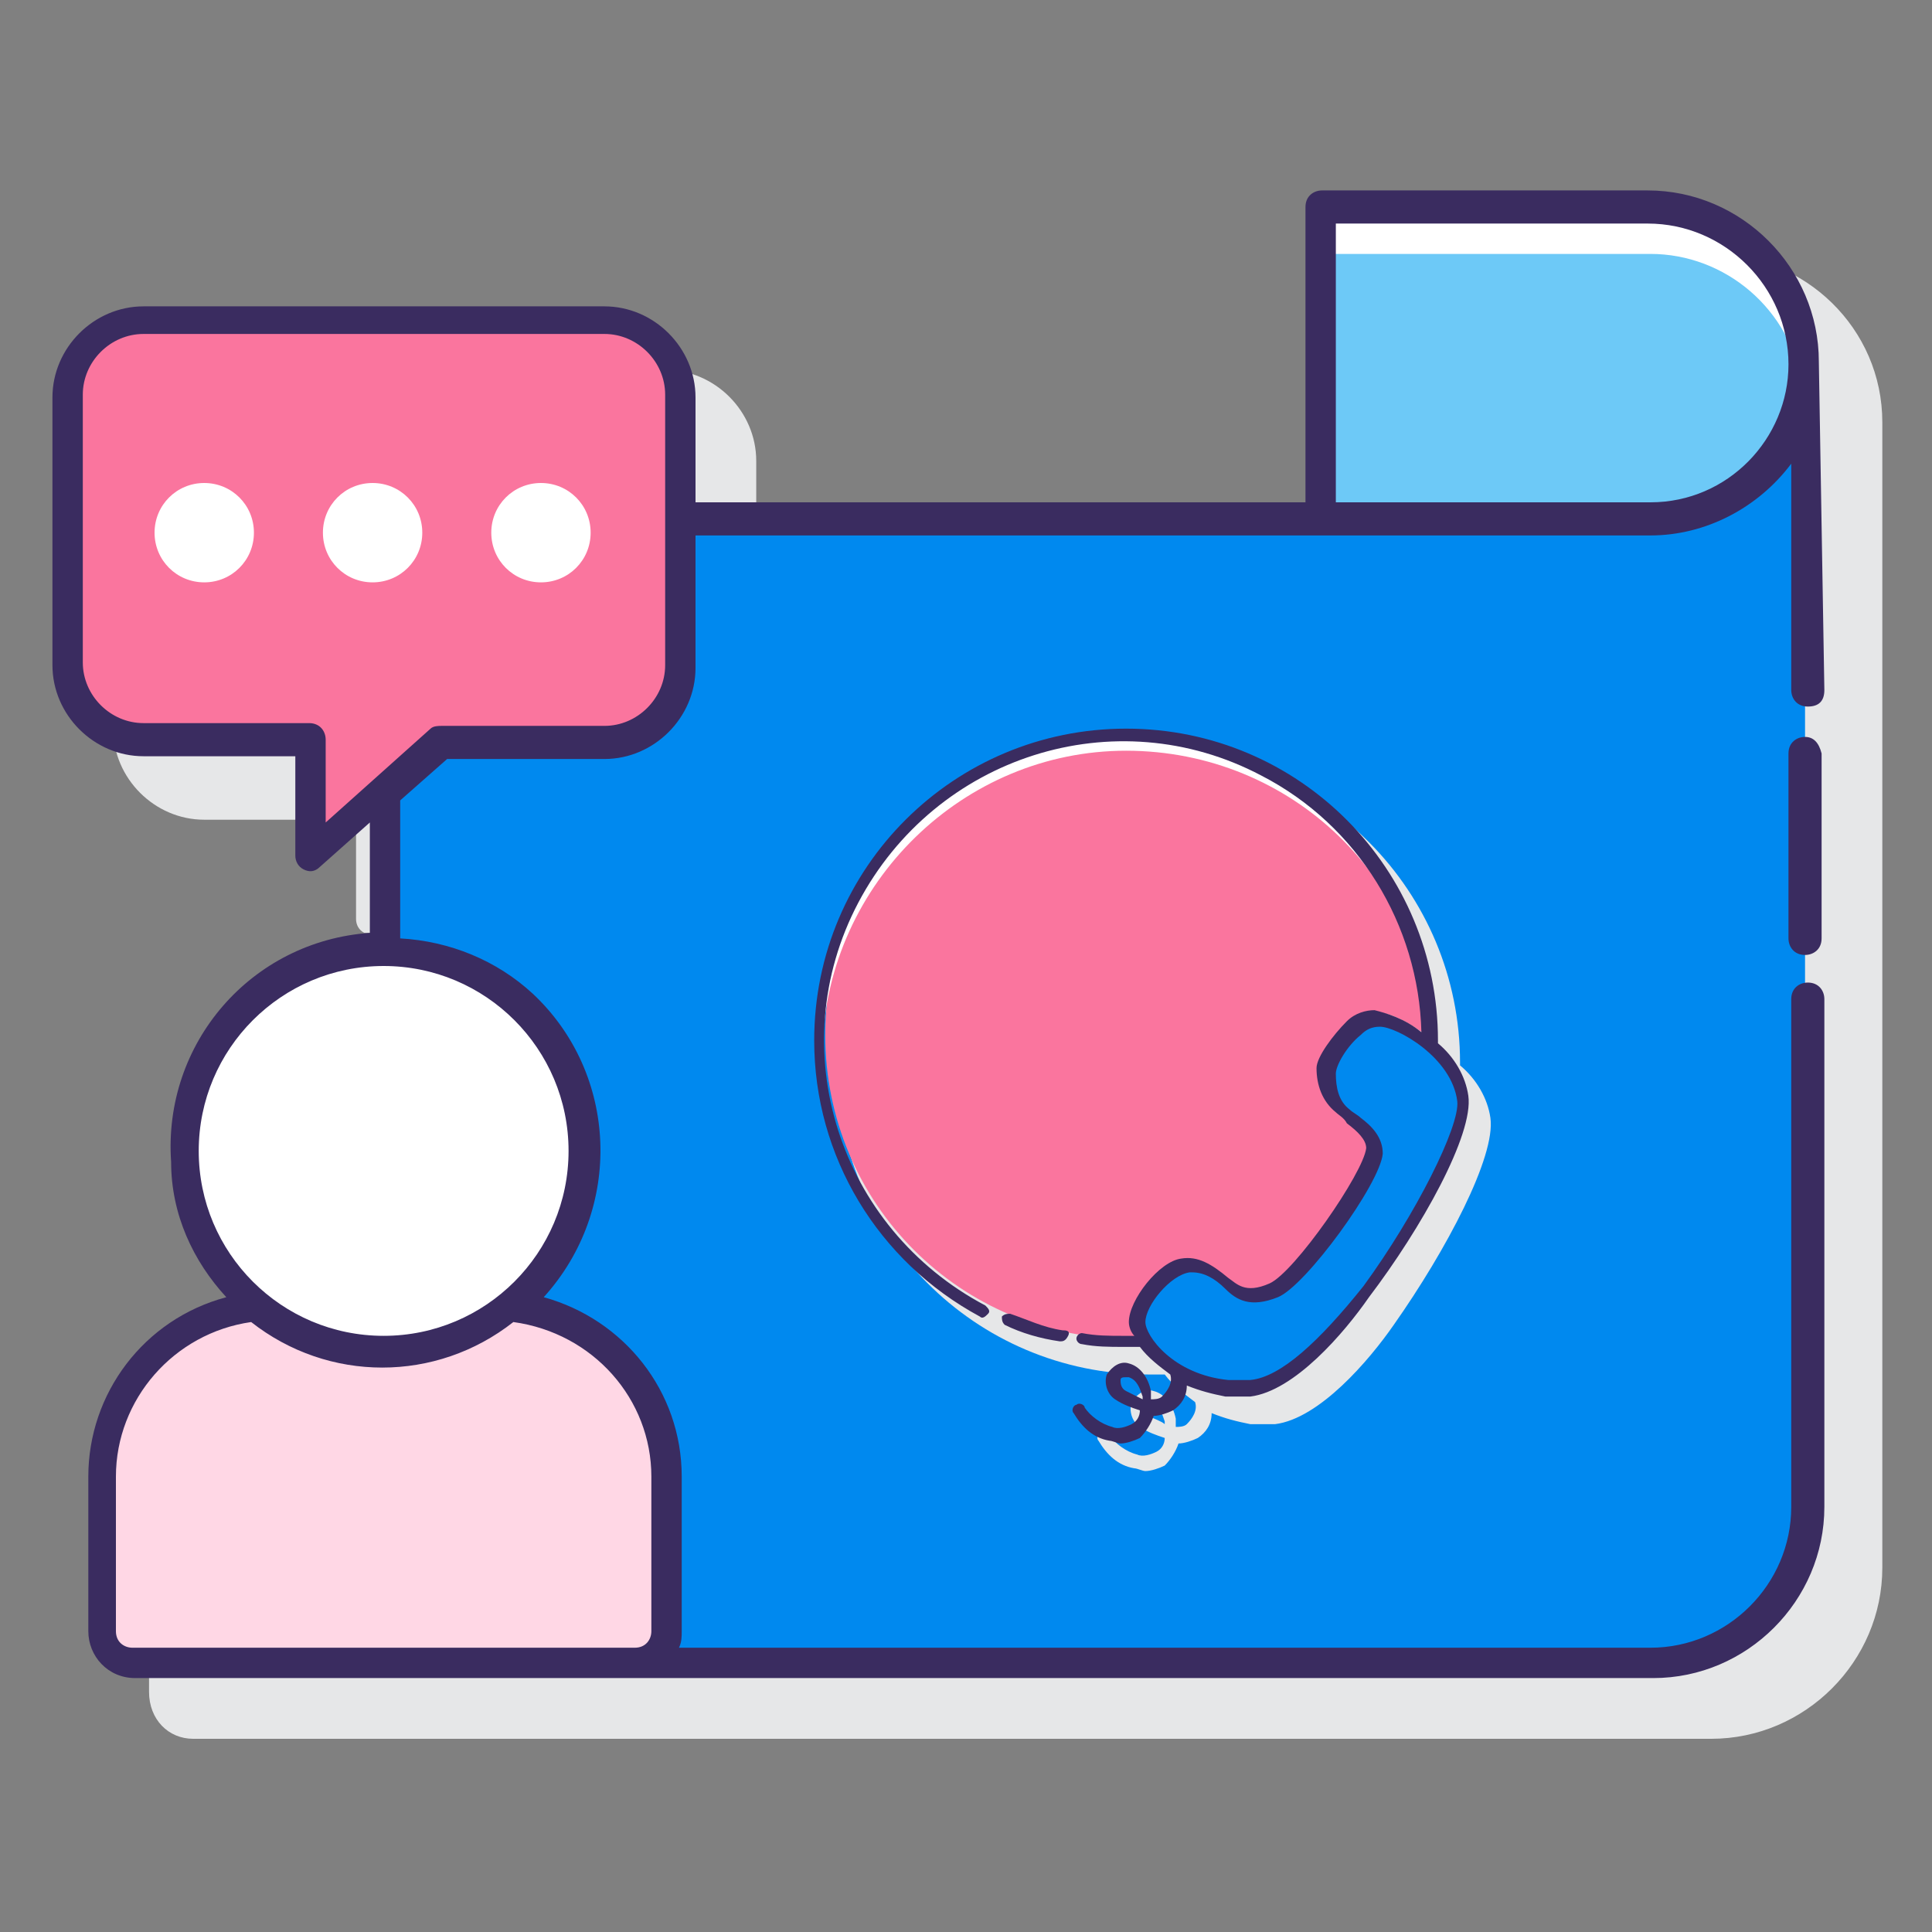
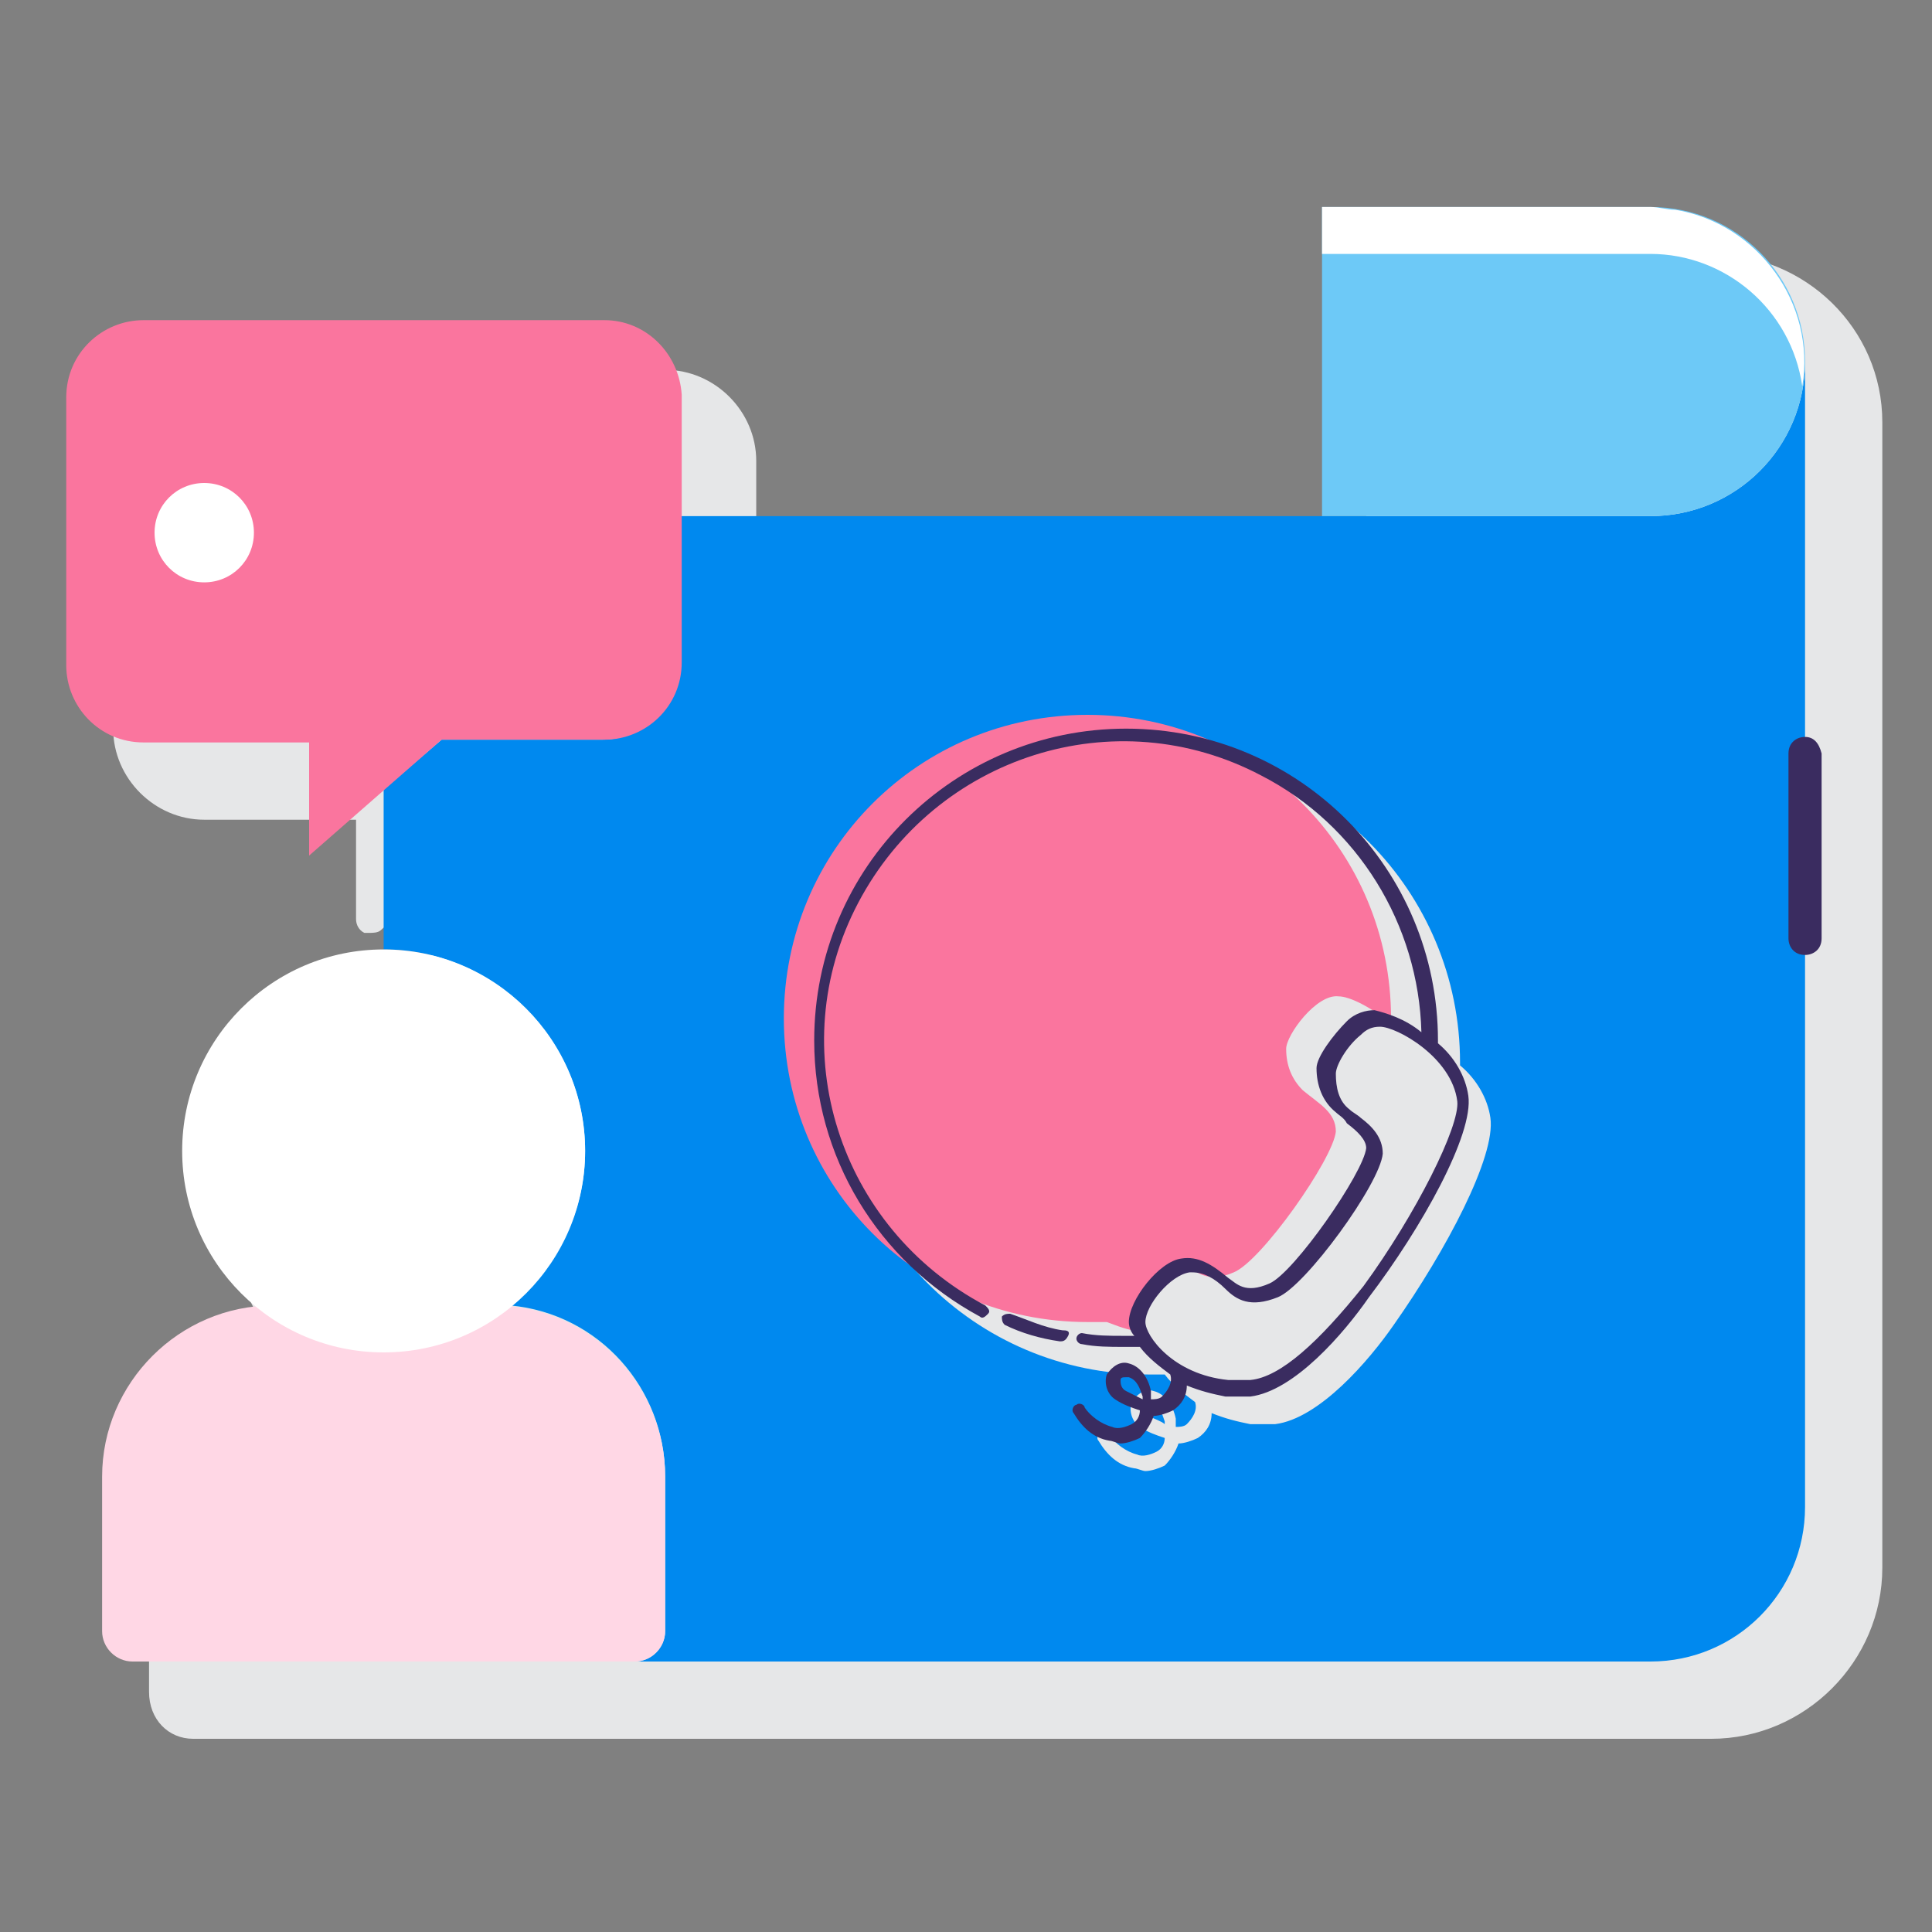
<svg xmlns="http://www.w3.org/2000/svg" version="1.1" id="Layer_1" x="0px" y="0px" viewBox="0 0 70 70" style="enable-background:new 0 0 70 70;" xml:space="preserve">
  <rect x="0" y="0" width="70" height="70" fill="#808080" stroke="none" />
  <style type="text/css">
	.st0{fill:#E6E7E8;}
	.st1{fill:#0089EF;}
	.st2{fill:#6DC9F7;}
	.st3{fill:#FFFFFF;}
	.st4{fill:#FA759E;}
	.st5{fill:#FFD7E5;}
	.st6{fill:#3A2C60;}
</style>
  <g>
    <path class="st0" d="M62,9.2H50.1c-0.3,0-0.6,0.2-0.6,0.6v10.7H27.4v-3.8c0-1.8-1.5-3.3-3.3-3.3H7.4c-1.8,0-3.3,1.5-3.3,3.3v9.7   c0,1.8,1.5,3.3,3.3,3.3h5.5v3.6c0,0.2,0.1,0.4,0.3,0.5c0.1,0,0.1,0,0.2,0c0.1,0,0.3,0,0.4-0.1l1.8-1.6v4c-4.3,0.3-7.5,4-7.2,8.3   c0.1,1.8,0.8,3.4,2,4.8c-3,0.8-5,3.5-5,6.5v5.6C5.4,62.3,6.1,63,7,63h55c3.4,0,6.2-2.8,6.2-6.2V15.3C68.2,11.9,65.4,9.2,62,9.2z" />
    <path class="st1" d="M59.8,18.7H24.6v5.3c0,1.5-1.2,2.8-2.8,2.8H16l-2.1,1.8v5.8c4,0,7.3,3.3,7.3,7.3c0,2.2-1,4.2-2.7,5.6   c3.2,0.3,5.6,3,5.6,6.2v5.6c0,0.6-0.5,1.1-1.1,1.1h36.8c3.1,0,5.6-2.5,5.6-5.6V13.1C65.4,16.2,62.9,18.7,59.8,18.7   C59.8,18.7,59.8,18.7,59.8,18.7z" />
    <path class="st2" d="M65.4,13.1c0-3.1-2.5-5.6-5.6-5.6c0,0,0,0,0,0H47.9v11.2h11.9C62.9,18.7,65.4,16.2,65.4,13.1   C65.4,13.1,65.4,13.1,65.4,13.1z" />
    <path class="st3" d="M65.3,14c0.5-3-1.6-5.9-4.6-6.4c-0.3,0-0.6-0.1-0.9-0.1H47.9v1.7h11.9C62.5,9.2,64.9,11.2,65.3,14z" />
    <path class="st4" d="M21.9,11.6H5.2c-1.5,0-2.8,1.2-2.8,2.8v9.7c0,1.5,1.2,2.8,2.8,2.8h6V31l4.8-4.2h5.9c1.5,0,2.8-1.2,2.8-2.8   v-9.7C24.6,12.8,23.4,11.6,21.9,11.6z" />
    <path class="st3" d="M7.4,17.5c-1,0-1.8,0.8-1.8,1.8c0,1,0.8,1.8,1.8,1.8c1,0,1.8-0.8,1.8-1.8c0,0,0,0,0,0   C9.2,18.3,8.4,17.5,7.4,17.5z" />
-     <path class="st3" d="M13.5,17.5c-1,0-1.8,0.8-1.8,1.8c0,1,0.8,1.8,1.8,1.8c1,0,1.8-0.8,1.8-1.8c0,0,0,0,0,0   C15.3,18.3,14.5,17.5,13.5,17.5z" />
-     <path class="st3" d="M19.6,17.5c-1,0-1.8,0.8-1.8,1.8c0,1,0.8,1.8,1.8,1.8c1,0,1.8-0.8,1.8-1.8c0,0,0,0,0,0   C21.4,18.3,20.6,17.5,19.6,17.5z" />
    <path class="st5" d="M17.9,47.3h-8c-3.4,0-6.2,2.8-6.2,6.2v5.6c0,0.6,0.5,1.1,1.1,1.1H23c0.6,0,1.1-0.5,1.1-1.1v-5.6   C24.1,50.1,21.3,47.3,17.9,47.3C17.9,47.3,17.9,47.3,17.9,47.3z" />
    <circle class="st3" cx="13.9" cy="41.7" r="7.3" />
    <path class="st6" d="M65.4,26.7c-0.3,0-0.6,0.2-0.6,0.6v6.7c0,0.3,0.2,0.6,0.6,0.6c0.3,0,0.6-0.2,0.6-0.6v-6.7   C65.9,26.9,65.7,26.7,65.4,26.7z" />
-     <path class="st6" d="M65.9,13.1c0-3.4-2.8-6.2-6.2-6.2H47.9c-0.3,0-0.6,0.2-0.6,0.6v10.7H25.2v-3.8c0-1.8-1.5-3.3-3.3-3.3H5.2   c-1.8,0-3.3,1.5-3.3,3.3v9.7c0,1.8,1.5,3.3,3.3,3.3h5.5V31c0,0.2,0.1,0.4,0.3,0.5c0.2,0.1,0.4,0.1,0.6-0.1l1.8-1.6v4   c-4.3,0.3-7.5,4-7.2,8.3C6.2,44,7,45.7,8.2,47c-3,0.8-5,3.5-5,6.5v5.6c0,0.9,0.7,1.7,1.7,1.7h55c3.4,0,6.2-2.8,6.2-6.2V36.2   c0-0.3-0.2-0.6-0.6-0.6c-0.3,0-0.6,0.2-0.6,0.6v18.4c0,2.8-2.3,5.1-5.1,5.1H24.6c0.1-0.2,0.1-0.4,0.1-0.6v-5.6c0-3.1-2.1-5.7-5-6.5   c2.9-3.2,2.7-8.1-0.4-11c-1.3-1.2-3-1.9-4.8-2v-5l1.7-1.5h5.7c1.8,0,3.3-1.5,3.3-3.3v-4.8h34.6c2,0,3.9-1,5.1-2.6V25   c0,0.3,0.2,0.6,0.6,0.6s0.6-0.2,0.6-0.6L65.9,13.1L65.9,13.1z M23.6,53.5v5.6c0,0.3-0.2,0.6-0.6,0.6H4.8c-0.3,0-0.6-0.2-0.6-0.6   v-5.6c0-2.8,2.1-5.2,4.9-5.6c2.8,2.2,6.7,2.2,9.5,0C21.5,48.3,23.6,50.7,23.6,53.5z M20.6,41.7c0,3.7-3,6.7-6.7,6.7s-6.7-3-6.7-6.7   c0-3.7,3-6.7,6.7-6.7c0,0,0,0,0,0C17.6,35,20.6,38,20.6,41.7z M24.1,24.1c0,1.2-1,2.2-2.2,2.2H16c-0.1,0-0.3,0-0.4,0.1l-3.8,3.4v-3   c0-0.3-0.2-0.6-0.6-0.6h-6c-1.2,0-2.2-1-2.2-2.2v-9.7c0-1.2,1-2.2,2.2-2.2h16.7c1.2,0,2.2,1,2.2,2.2V24.1z M59.8,18.2H48.4V8.1   h11.3c2.8,0,5.1,2.3,5.1,5.1C64.8,15.9,62.6,18.2,59.8,18.2C59.8,18.2,59.8,18.2,59.8,18.2L59.8,18.2z" />
    <path class="st0" d="M54,40.5c-0.1-0.7-0.5-1.4-1.1-1.9c0,0,0-0.1,0-0.1c0-6.2-5-11.3-11.3-11.3s-11.3,5-11.3,11.3   c0,6.2,5,11.3,11.3,11.3c0.2,0,0.4,0,0.6,0c0.3,0.4,0.7,0.7,1.1,1c0.1,0.3-0.1,0.6-0.3,0.8c-0.1,0.1-0.3,0.1-0.4,0.1   c0-0.1,0-0.2,0-0.3c-0.1-0.5-0.4-0.9-0.8-1c-0.3-0.1-0.6,0.1-0.8,0.4c-0.1,0.3,0,0.7,0.3,0.9c0.3,0.2,0.6,0.3,0.9,0.4   c0,0.2-0.1,0.4-0.3,0.5c-0.2,0.1-0.5,0.2-0.7,0.1c-0.4-0.1-0.8-0.4-1-0.7c0-0.1-0.2-0.2-0.3-0.1c-0.1,0-0.2,0.2-0.1,0.3   c0.3,0.5,0.7,0.9,1.3,1c0.1,0,0.3,0.1,0.4,0.1c0.2,0,0.5-0.1,0.7-0.2c0.2-0.2,0.4-0.5,0.5-0.8c0.2,0,0.5-0.1,0.7-0.2   c0.3-0.2,0.5-0.5,0.5-0.9c0.5,0.2,0.9,0.3,1.4,0.4c0.1,0,0.2,0,0.3,0c0.2,0,0.4,0,0.6,0c1.6-0.2,3.4-2.3,4.3-3.6   C52.4,45.3,54.2,41.9,54,40.5L54,40.5z M41.6,51.3c-0.2-0.1-0.2-0.3-0.2-0.4c0-0.1,0.1-0.1,0.2-0.1c0,0,0,0,0.1,0   c0.3,0.1,0.4,0.4,0.5,0.7c0,0,0,0.1,0,0.1C42.1,51.5,41.8,51.4,41.6,51.3z" />
-     <path class="st4" d="M41.3,47.9c0-0.7,1-1.9,1.7-2.1c0.6-0.1,1.2,0.3,1.5,0.6c0.3,0.3,0.8,0.7,1.7,0.3c1-0.4,3.6-4.1,3.7-5.1   c0-0.7-0.6-1-1.2-1.5c-0.4-0.4-0.6-0.9-0.6-1.5c0-0.5,1.1-2,1.9-1.9c0.4,0,1.2,0.4,1.9,1c0-0.1,0-0.1,0-0.2c0-6.1-4.9-11-11-11   s-11,4.9-11,11c0,6.1,4.9,11,11,11c0,0,0,0,0,0c0.2,0,0.5,0,0.7,0C41.4,48.4,41.3,48.2,41.3,47.9L41.3,47.9z" />
-     <path class="st3" d="M40.8,27.2c6,0,10.9,4.7,11,10.7c0-0.1,0-0.2,0-0.3c0-6.1-4.9-11-11-11c-6.1,0-11,4.9-11,11c0,0.1,0,0.2,0,0.3   C30,32,34.9,27.2,40.8,27.2z" />
-     <path class="st1" d="M50,36.8c0.7,0.1,2.7,1.1,3,2.9c0.3,2.1-4.7,10.1-7.6,10.5c-0.3,0-0.6,0-0.9,0c-2.1-0.2-3.2-1.6-3.2-2.3   c0-0.7,1-1.9,1.7-2.1c0.6-0.1,1.2,0.3,1.5,0.6c0.3,0.3,0.8,0.7,1.7,0.3c1-0.4,3.6-4.1,3.7-5.1c0-0.7-0.6-1-1.2-1.5   c-0.4-0.4-0.6-0.9-0.6-1.5C48.2,38.2,49.2,36.7,50,36.8L50,36.8z" />
+     <path class="st4" d="M41.3,47.9c0-0.7,1-1.9,1.7-2.1c0.3,0.3,0.8,0.7,1.7,0.3c1-0.4,3.6-4.1,3.7-5.1   c0-0.7-0.6-1-1.2-1.5c-0.4-0.4-0.6-0.9-0.6-1.5c0-0.5,1.1-2,1.9-1.9c0.4,0,1.2,0.4,1.9,1c0-0.1,0-0.1,0-0.2c0-6.1-4.9-11-11-11   s-11,4.9-11,11c0,6.1,4.9,11,11,11c0,0,0,0,0,0c0.2,0,0.5,0,0.7,0C41.4,48.4,41.3,48.2,41.3,47.9L41.3,47.9z" />
    <g>
      <path class="st6" d="M38.5,48.2c-0.7-0.1-1.3-0.4-1.9-0.6c-0.1,0-0.2,0-0.3,0.1c0,0.1,0,0.2,0.1,0.3c0.6,0.3,1.3,0.5,2,0.6    c0.1,0,0.2,0,0.3-0.2S38.6,48.2,38.5,48.2C38.5,48.2,38.5,48.2,38.5,48.2L38.5,48.2z" />
      <path class="st6" d="M53.2,39.7c-0.1-0.7-0.5-1.4-1.1-1.9c0,0,0-0.1,0-0.1c0-6.2-5-11.3-11.3-11.3c-6.2,0-11.3,5-11.3,11.3    c0,4.2,2.3,8,6,10c0.1,0.1,0.2,0,0.3-0.1s0-0.2-0.1-0.3c-5.3-2.8-7.4-9.3-4.6-14.6c2.8-5.3,9.3-7.4,14.6-4.6    c3.5,1.8,5.7,5.4,5.8,9.3c-0.6-0.5-1.3-0.7-1.7-0.8c-0.3,0-0.7,0.1-1,0.4c-0.5,0.5-1.1,1.3-1.1,1.7c0,0.6,0.2,1.2,0.7,1.6    c0.1,0.1,0.3,0.2,0.4,0.4c0.4,0.3,0.7,0.6,0.7,0.9c-0.1,0.9-2.6,4.5-3.5,4.9c-0.9,0.4-1.2,0-1.5-0.2c-0.6-0.5-1.1-0.8-1.7-0.7    c-0.8,0.1-1.9,1.5-1.9,2.3c0,0.2,0.1,0.4,0.2,0.5c-0.1,0-0.2,0-0.4,0c-0.5,0-1,0-1.5-0.1c-0.1,0-0.2,0.1-0.2,0.2    c0,0.1,0.1,0.2,0.2,0.2c0,0,0,0,0,0c0.5,0.1,1,0.1,1.5,0.1c0.2,0,0.4,0,0.6,0c0.3,0.4,0.7,0.7,1.1,1c0.1,0.3-0.1,0.6-0.3,0.8    c-0.1,0.1-0.3,0.1-0.4,0.1c0-0.1,0-0.2,0-0.3c-0.1-0.5-0.4-0.9-0.8-1c-0.3-0.1-0.6,0.1-0.8,0.4c-0.1,0.3,0,0.7,0.3,0.9    c0.3,0.2,0.6,0.3,0.9,0.4c0,0.2-0.1,0.4-0.3,0.5c-0.2,0.1-0.5,0.2-0.7,0.1c-0.4-0.1-0.8-0.4-1-0.7c0-0.1-0.2-0.2-0.3-0.1    c-0.1,0-0.2,0.2-0.1,0.3c0.3,0.5,0.7,0.9,1.3,1c0.1,0,0.3,0.1,0.4,0.1c0.2,0,0.5-0.1,0.7-0.2c0.2-0.2,0.4-0.5,0.5-0.8    c0.2,0,0.5-0.1,0.7-0.2c0.3-0.2,0.5-0.5,0.5-0.9c0.5,0.2,0.9,0.3,1.4,0.4c0.1,0,0.2,0,0.3,0c0.2,0,0.4,0,0.6,0    c1.6-0.2,3.4-2.3,4.3-3.6C51.5,44.5,53.4,41.1,53.2,39.7L53.2,39.7z M40.8,50.4c-0.2-0.1-0.2-0.3-0.2-0.4c0-0.1,0.1-0.1,0.2-0.1    c0,0,0,0,0.1,0c0.3,0.1,0.4,0.4,0.5,0.7c0,0,0,0.1,0,0.1C41.2,50.6,41,50.5,40.8,50.4L40.8,50.4z M49.4,46.6c-1.6,2-3,3.3-4.1,3.4    c-0.3,0-0.6,0-0.8,0c-2-0.2-3-1.6-3-2.1c0-0.6,0.9-1.7,1.6-1.8c0,0,0.1,0,0.1,0c0.4,0,0.8,0.2,1.2,0.6c0.4,0.4,0.9,0.7,1.9,0.3    c1-0.4,3.7-4.1,3.8-5.2c0-0.6-0.4-1-0.8-1.3c-0.1-0.1-0.3-0.2-0.4-0.3c-0.4-0.3-0.5-0.8-0.5-1.3c0-0.3,0.4-1,0.9-1.4    c0.2-0.2,0.4-0.3,0.7-0.3c0.6,0,2.6,1.1,2.8,2.7C52.9,40.8,51.3,44,49.4,46.6L49.4,46.6z" />
    </g>
  </g>
</svg>